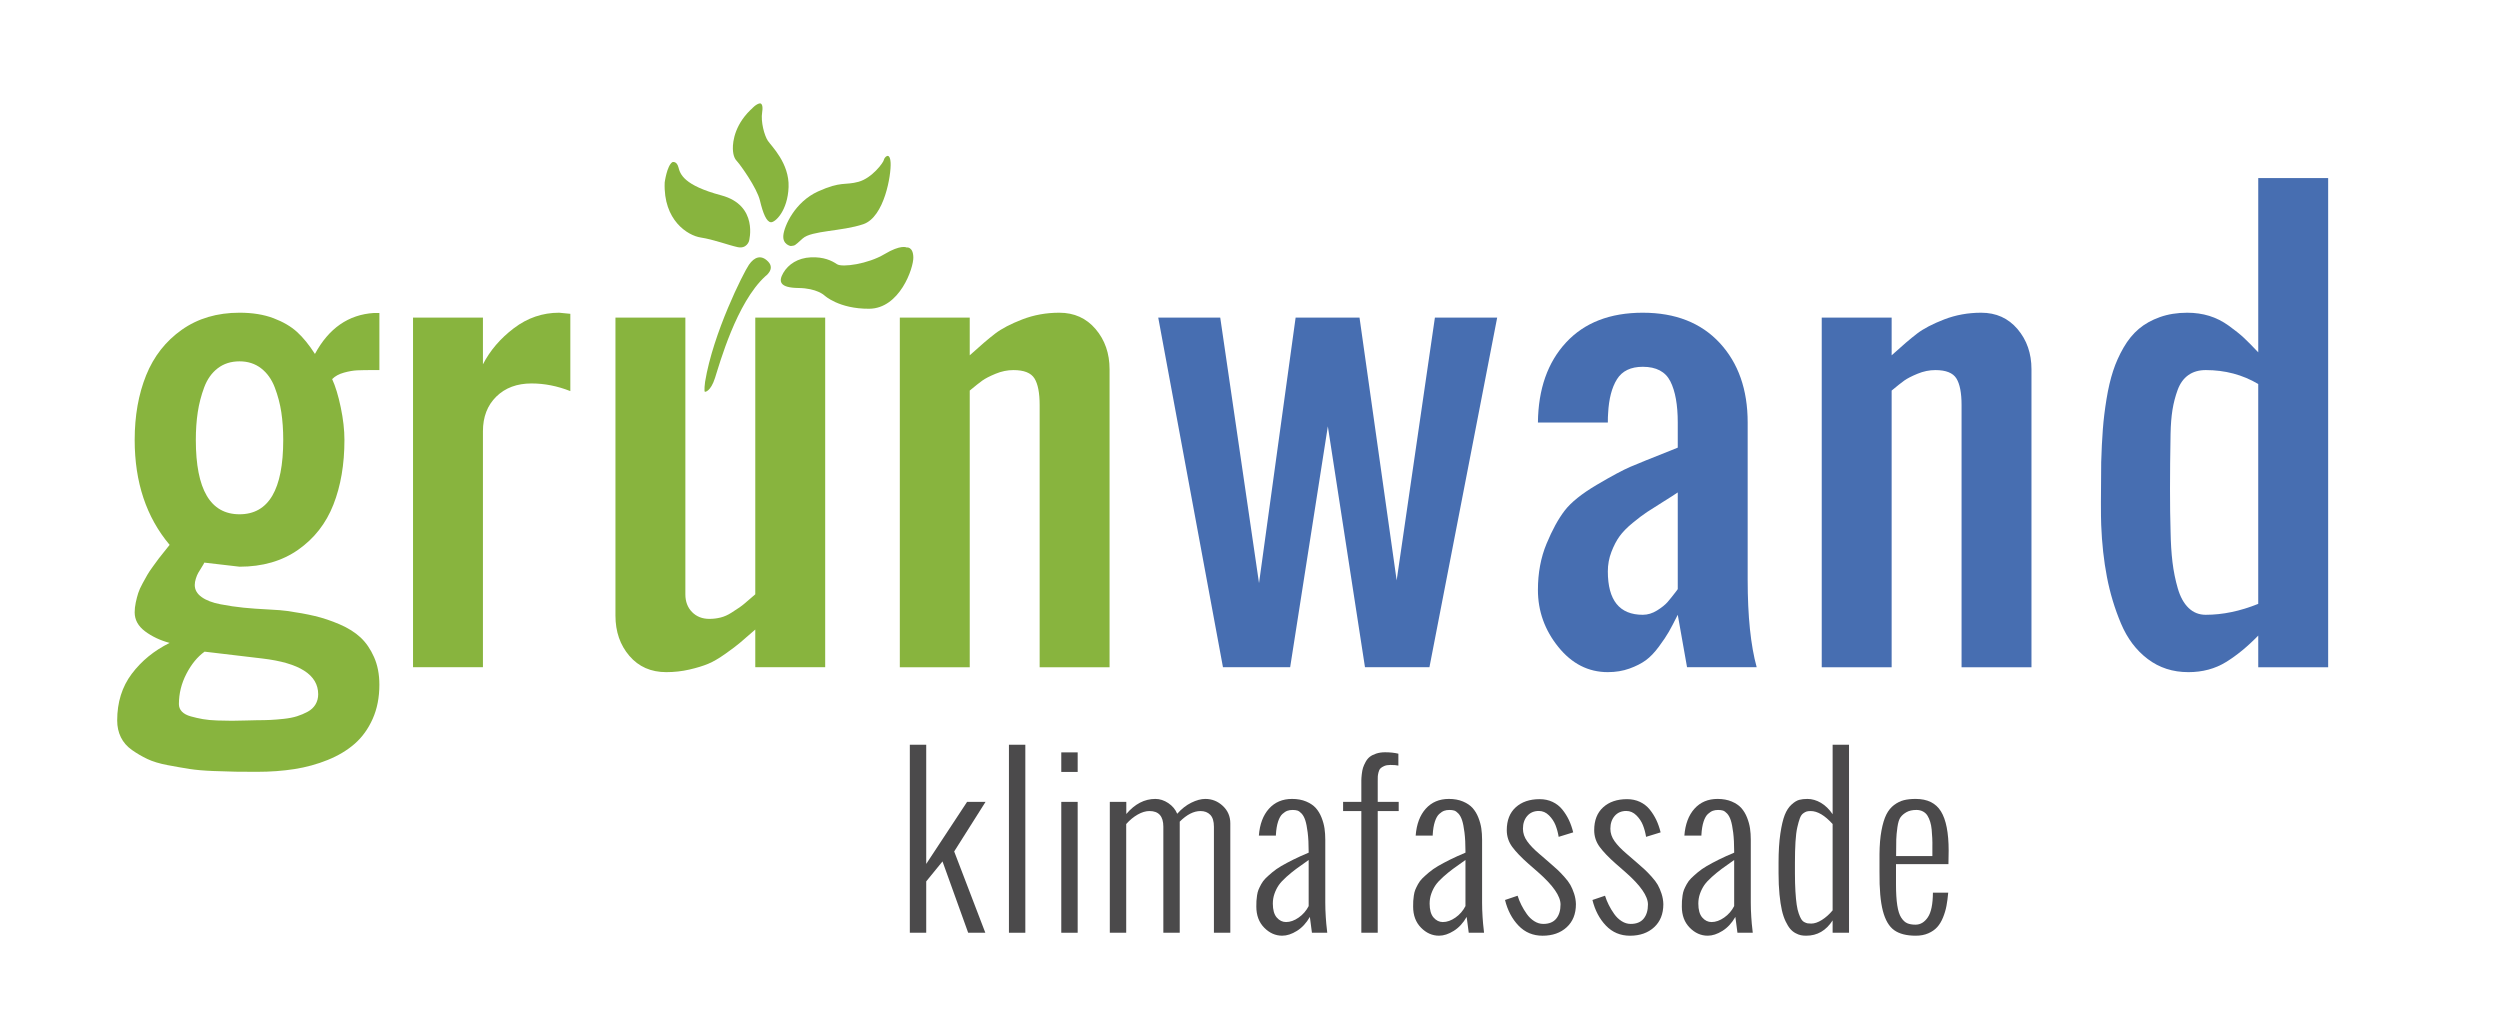
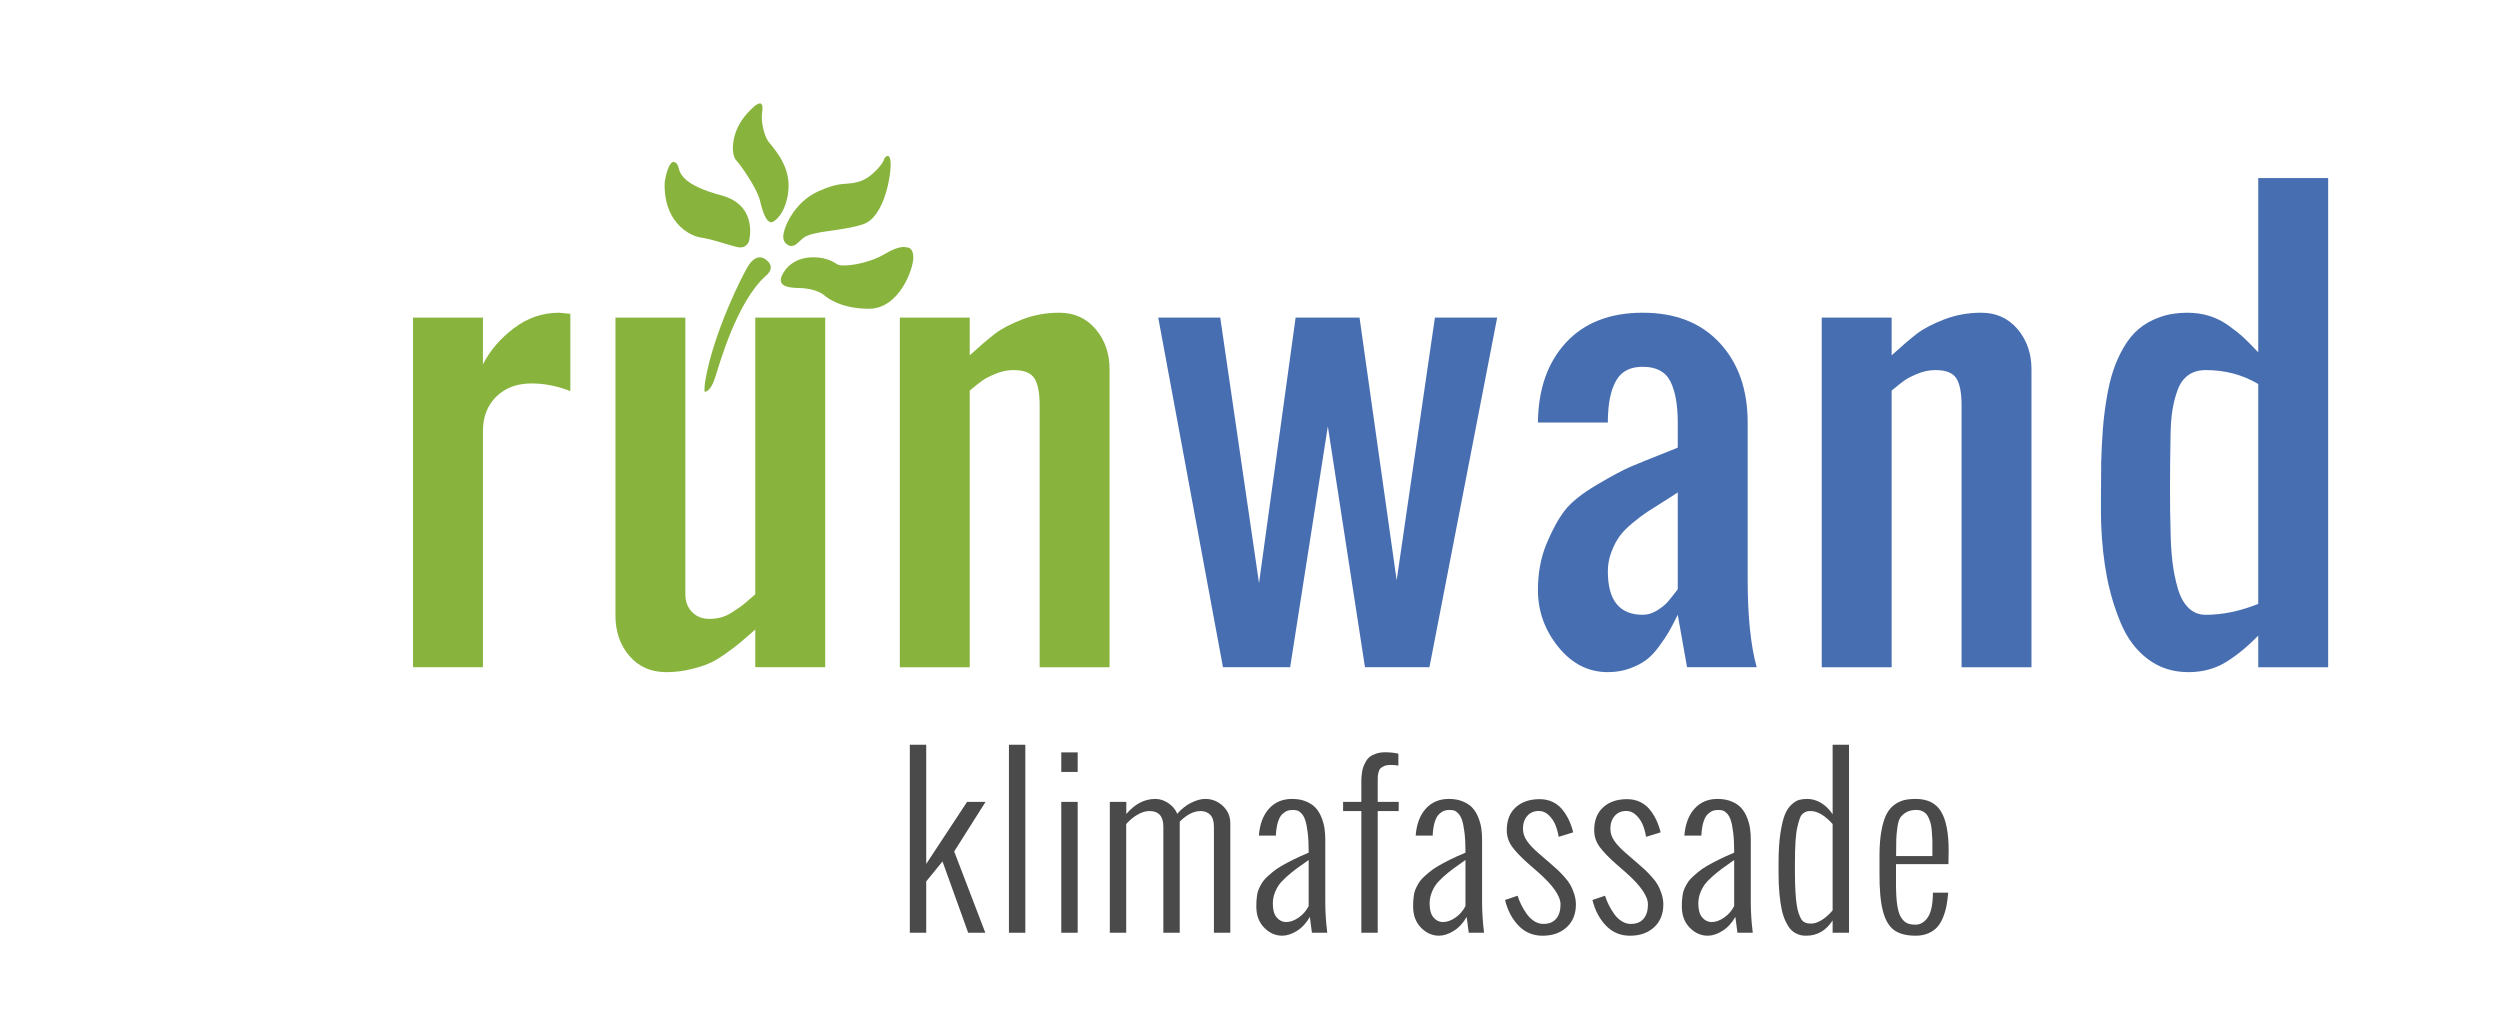
<svg xmlns="http://www.w3.org/2000/svg" id="Ebene_1" data-name="Ebene 1" viewBox="0 0 320 130">
  <defs>
    <style>
      .cls-1 {
        fill: #476eb1;
      }

      .cls-1, .cls-2, .cls-3 {
        stroke-width: 0px;
      }

      .cls-2 {
        fill: #4b4a4b;
      }

      .cls-3 {
        fill: #88b43e;
      }
    </style>
  </defs>
  <g>
-     <path class="cls-3" d="M32.899,98.794c-1.119,0-2.028-.007-2.727-.017-.699-.012-1.655-.042-2.867-.087-1.212-.047-2.226-.135-3.041-.262-.816-.129-1.748-.292-2.797-.489-1.049-.199-1.917-.461-2.604-.787-.688-.327-1.346-.711-1.975-1.154-.629-.444-1.101-.986-1.416-1.626-.315-.641-.472-1.358-.472-2.15,0-2.332.623-4.324,1.87-5.978,1.246-1.655,2.861-2.971,4.842-3.95-1.212-.327-2.261-.822-3.146-1.486-.886-.664-1.328-1.474-1.328-2.43,0-.397.046-.816.14-1.258.093-.442.198-.844.315-1.206.116-.362.302-.774.559-1.241.256-.467.46-.834.612-1.101.151-.267.402-.641.752-1.119s.588-.804.717-.979c.128-.175.378-.489.752-.944.372-.454.582-.717.629-.787-2.984-3.543-4.475-8.018-4.475-13.425,0-3.099.489-5.861,1.468-8.285.979-2.423,2.5-4.364,4.562-5.821,2.063-1.456,4.527-2.185,7.394-2.185,1.654,0,3.099.233,4.335.699,1.235.467,2.243,1.055,3.024,1.765.78.711,1.543,1.649,2.29,2.814,1.771-3.286,4.288-5.034,7.551-5.244h.699v7.306h-.559c-1.002,0-1.76.012-2.272.035-.513.024-1.084.122-1.713.297s-1.131.449-1.503.822c.419.909.787,2.115,1.101,3.618s.472,2.896.472,4.178c0,3.124-.472,5.885-1.416,8.285-.944,2.401-2.447,4.323-4.51,5.769s-4.562,2.167-7.499,2.167l-4.51-.524c-.047.117-.163.32-.35.612-.187.292-.332.53-.437.717s-.205.425-.297.717c-.094.292-.14.565-.14.822,0,.607.291,1.119.874,1.538.582.419,1.386.729,2.412.926,1.025.198,2.01.344,2.954.437s1.998.17,3.164.227c1.165.058,1.969.122,2.412.192,1.328.187,2.511.402,3.548.647,1.037.245,2.098.6,3.181,1.066s1.975,1.026,2.674,1.678,1.276,1.491,1.73,2.517.682,2.202.682,3.531c0,1.631-.286,3.087-.856,4.37-.572,1.281-1.335,2.342-2.29,3.181-.956.839-2.11,1.531-3.461,2.08-1.352.547-2.774.937-4.265,1.171-1.492.232-3.089.35-4.789.35ZM32.899,92.187c.629,0,1.194-.012,1.695-.035.501-.024,1.078-.07,1.73-.14.652-.07,1.217-.182,1.695-.332.477-.152.932-.344,1.363-.577.431-.234.763-.542.996-.926.232-.385.35-.822.35-1.311,0-2.494-2.389-4.02-7.166-4.58l-7.376-.874c-.909.652-1.684,1.596-2.325,2.832-.641,1.234-.961,2.527-.961,3.88,0,.372.128.692.385.961.256.267.634.472,1.136.612.501.14,1.014.255,1.538.35.524.093,1.148.15,1.87.175.722.023,1.34.035,1.853.035.512,0,1.113-.012,1.8-.035.687-.024,1.159-.035,1.416-.035ZM30.661,65.828c3.728,0,5.593-3.169,5.593-9.509,0-1.281-.082-2.465-.245-3.548-.163-1.084-.443-2.144-.839-3.181-.397-1.037-.979-1.853-1.748-2.447s-1.69-.891-2.762-.891c-1.096,0-2.028.297-2.797.891s-1.346,1.411-1.73,2.447c-.385,1.037-.659,2.098-.822,3.181-.163,1.084-.245,2.267-.245,3.548,0,6.34,1.864,9.509,5.593,9.509Z" />
    <path class="cls-3" d="M52.867,85.405v-44.748h8.949v5.978c.909-1.771,2.231-3.315,3.968-4.632,1.736-1.316,3.665-1.975,5.786-1.975.07,0,.547.047,1.433.14v9.893c-1.655-.652-3.31-.979-4.964-.979-1.865,0-3.368.559-4.51,1.678-1.142,1.119-1.713,2.599-1.713,4.44v30.205h-8.949Z" />
    <path class="cls-3" d="M85.28,86.034c-1.958,0-3.531-.694-4.719-2.08s-1.783-3.106-1.783-5.156v-38.141h8.949v35.414c0,.932.285,1.69.856,2.272.571.582,1.311.874,2.22.874.489,0,.967-.058,1.433-.175.466-.117.926-.32,1.381-.612.454-.292.809-.524,1.066-.699.256-.175.623-.472,1.101-.891.477-.419.774-.676.891-.769v-35.414h8.949v44.748h-8.949v-4.824c-.886.769-1.533,1.328-1.94,1.678-.408.35-1.031.822-1.87,1.416s-1.579,1.026-2.22,1.293c-.641.267-1.439.512-2.395.734-.956.22-1.946.332-2.971.332Z" />
    <path class="cls-3" d="M115.177,85.405v-44.748h8.949v4.824c1.328-1.211,2.412-2.138,3.251-2.779.839-.641,1.998-1.246,3.478-1.818,1.48-.571,3.059-.856,4.737-.856,1.91,0,3.461.699,4.649,2.098s1.783,3.111,1.783,5.139v38.141h-8.949v-33.561c0-1.561-.222-2.697-.664-3.408-.443-.711-1.341-1.066-2.692-1.066-.769,0-1.533.157-2.29.472-.758.315-1.323.607-1.695.874-.373.268-.909.694-1.608,1.276v35.414h-8.949Z" />
    <path class="cls-1" d="M156.54,85.405l-8.285-44.748h7.936l4.964,33.98,4.684-33.98h8.18l4.754,33.631,4.894-33.631h7.971l-8.67,44.748h-8.25l-4.754-30.834-4.824,30.834h-8.6Z" />
    <path class="cls-1" d="M205.803,86.034c-2.494,0-4.609-1.078-6.345-3.234-1.737-2.155-2.604-4.585-2.604-7.289,0-2.167.367-4.137,1.101-5.908.734-1.772,1.508-3.187,2.325-4.248.815-1.06,2.178-2.155,4.09-3.286,1.91-1.13,3.356-1.905,4.335-2.325s2.68-1.106,5.104-2.063c.419-.163.734-.291.944-.385v-3.216c0-2.26-.315-4.014-.944-5.261-.629-1.246-1.807-1.87-3.531-1.87-1.538,0-2.639.53-3.304,1.591-.664,1.061-1.044,2.523-1.136,4.387-.024.257-.035.641-.035,1.154h-8.949c.045-4.288,1.246-7.702,3.601-10.243,2.353-2.54,5.628-3.81,9.823-3.81,4.171,0,7.451,1.288,9.841,3.863,2.388,2.576,3.583,5.973,3.583,10.19v20.137c0,4.662.385,8.39,1.154,11.187h-8.914l-1.189-6.712c-.467.932-.846,1.655-1.136,2.167-.292.512-.717,1.148-1.276,1.905s-1.119,1.341-1.678,1.748-1.258.764-2.098,1.066-1.76.454-2.762.454ZM210.278,78.693c.629,0,1.241-.187,1.835-.559.594-.372,1.042-.734,1.346-1.084.302-.35.675-.816,1.119-1.398.07-.117.128-.198.175-.245v-12.376c-.374.257-.991.653-1.853,1.189-.863.537-1.55.974-2.063,1.311-.514.338-1.131.804-1.853,1.398-.724.594-1.283,1.166-1.678,1.713-.397.548-.746,1.219-1.049,2.011-.304.792-.454,1.62-.454,2.482,0,3.706,1.491,5.558,4.475,5.558Z" />
    <path class="cls-1" d="M233.182,85.405v-44.748h8.949v4.824c1.328-1.211,2.412-2.138,3.251-2.779.839-.641,1.998-1.246,3.478-1.818,1.479-.571,3.059-.856,4.737-.856,1.91,0,3.461.699,4.649,2.098s1.783,3.111,1.783,5.139v38.141h-8.949v-33.561c0-1.561-.222-2.697-.664-3.408-.444-.711-1.341-1.066-2.692-1.066-.769,0-1.533.157-2.29.472-.759.315-1.323.607-1.695.874-.374.268-.909.694-1.608,1.276v35.414h-8.949Z" />
    <path class="cls-1" d="M280.104,86.034c-1.982,0-3.713-.559-5.191-1.678-1.48-1.119-2.622-2.634-3.426-4.545-.804-1.91-1.405-3.898-1.8-5.96-.397-2.063-.641-4.282-.734-6.66-.047-1.095-.047-3.776,0-8.04.045-1.538.115-2.93.21-4.178.093-1.246.25-2.546.472-3.898.22-1.351.5-2.546.839-3.583.337-1.037.787-2.039,1.346-3.006.559-.967,1.211-1.765,1.958-2.395.745-.629,1.643-1.13,2.692-1.503,1.049-.372,2.213-.559,3.496-.559,1.002,0,1.94.135,2.814.402.874.268,1.706.688,2.5,1.258.792.572,1.426,1.078,1.905,1.521.477.443,1.101,1.072,1.87,1.888v-22.303h8.949v62.611h-8.949v-4.055c-1.353,1.398-2.727,2.529-4.125,3.391s-3.006,1.293-4.824,1.293ZM282.341,78.693c2.167,0,4.405-.467,6.712-1.398v-28.142c-2.005-1.189-4.242-1.783-6.712-1.783-.886,0-1.633.216-2.237.647-.607.432-1.061,1.061-1.363,1.888-.304.828-.524,1.678-.664,2.552s-.222,1.905-.245,3.094c-.094,5.221-.094,9.357,0,12.41.023,1.492.105,2.82.245,3.986s.367,2.29.682,3.373.774,1.917,1.381,2.5c.605.582,1.339.874,2.202.874Z" />
  </g>
  <g>
    <path class="cls-2" d="M116.458,119.392v-24.065h2.098v15.256l5.23-7.943h2.363l-4.013,6.348,3.985,10.404h-2.195l-3.286-9.131-2.084,2.559v6.572h-2.098Z" />
    <path class="cls-2" d="M129.144,119.392v-24.065h2.098v24.065h-2.098Z" />
    <path class="cls-2" d="M135.844,98.808v-2.503h2.098v2.503h-2.098ZM135.844,119.392v-16.752h2.098v16.752h-2.098Z" />
    <path class="cls-2" d="M142.056,119.392v-16.752h2.111v1.552c1.091-1.286,2.33-1.93,3.72-1.93.568,0,1.119.178,1.65.531.531.355.913.811,1.147,1.37.55-.624,1.151-1.098,1.804-1.419.652-.322,1.249-.482,1.79-.482.857,0,1.605.299,2.244.895.638.598.958,1.342.958,2.237v13.997h-2.098v-13.564c0-.699-.156-1.21-.468-1.531-.313-.322-.73-.482-1.251-.482-.867,0-1.753.453-2.657,1.356v14.221h-2.098v-13.578c0-1.332-.593-2-1.776-2-.475,0-.977.15-1.503.447-.527.299-1.019.704-1.475,1.217v13.913h-2.098Z" />
    <path class="cls-2" d="M167.928,119.392l-.266-2.028c-.447.783-1,1.381-1.657,1.79-.657.411-1.285.615-1.881.615-.867,0-1.636-.343-2.307-1.028s-1.007-1.582-1.007-2.692c0-.297.004-.538.014-.72.009-.182.035-.416.077-.706.042-.288.102-.531.182-.727.079-.196.196-.435.35-.72.154-.283.343-.535.566-.755.224-.218.503-.47.839-.755.336-.283.722-.554,1.161-.811.438-.255.953-.531,1.545-.825.592-.294,1.246-.589,1.965-.888v-.14c0-.951-.042-1.764-.126-2.44-.084-.675-.187-1.197-.308-1.566-.121-.367-.278-.654-.468-.86-.191-.205-.371-.332-.538-.385-.168-.051-.373-.077-.615-.077-.252,0-.475.035-.671.105s-.406.206-.629.406c-.224.201-.411.528-.559.979-.149.453-.243,1.019-.28,1.699v.098h-2.181c.112-1.463.543-2.611,1.293-3.447.75-.834,1.736-1.252,2.957-1.252.68,0,1.281.11,1.804.329.522.22.934.5,1.238.839.302.341.547.748.734,1.224.186.475.312.937.378,1.384.065.447.098.928.098,1.44v8.054c0,.587.021,1.203.063,1.846s.086,1.138.133,1.482l.056.531h-1.958ZM167.509,115.98v-5.901c-.681.475-1.217.858-1.608,1.147-.392.29-.804.627-1.238,1.014-.433.388-.76.739-.979,1.056-.219.318-.401.678-.545,1.084-.145.406-.217.832-.217,1.279,0,.802.168,1.397.503,1.783.336.388.732.58,1.189.58.531,0,1.07-.191,1.615-.573.545-.381.972-.87,1.279-1.468Z" />
    <path class="cls-2" d="M174.251,119.392v-15.577h-2.335v-1.175h2.335v-2.769c0-.177.018-.433.056-.769.037-.336.091-.612.161-.832.07-.218.179-.465.329-.741.149-.274.329-.493.538-.657.21-.163.482-.301.818-.413s.713-.168,1.133-.168c.643,0,1.211.061,1.706.182v1.524c-.224-.056-.569-.084-1.035-.084-.308,0-.569.047-.783.14-.215.094-.376.196-.482.308-.107.112-.189.28-.245.503s-.087.406-.091.545c-.005.14-.007.341-.007.601v2.629h2.685v1.175h-2.685v15.577h-2.098Z" />
    <path class="cls-2" d="M187.999,119.392l-.266-2.028c-.447.783-1,1.381-1.657,1.79-.657.411-1.285.615-1.881.615-.867,0-1.636-.343-2.307-1.028s-1.007-1.582-1.007-2.692c0-.297.005-.538.014-.72s.035-.416.077-.706c.042-.288.103-.531.182-.727s.196-.435.35-.72c.154-.283.343-.535.566-.755.224-.218.503-.47.839-.755.336-.283.722-.554,1.161-.811.439-.255.953-.531,1.545-.825s1.246-.589,1.965-.888v-.14c0-.951-.042-1.764-.126-2.44-.084-.675-.187-1.197-.308-1.566-.121-.367-.278-.654-.468-.86-.191-.205-.371-.332-.538-.385-.168-.051-.372-.077-.615-.077-.252,0-.475.035-.671.105s-.406.206-.629.406c-.224.201-.411.528-.559.979-.149.453-.243,1.019-.28,1.699v.098h-2.181c.112-1.463.544-2.611,1.293-3.447.75-.834,1.736-1.252,2.957-1.252.68,0,1.281.11,1.804.329.523.22.935.5,1.238.839.302.341.547.748.734,1.224s.313.937.378,1.384.098.928.098,1.44v8.054c0,.587.021,1.203.063,1.846s.086,1.138.133,1.482l.056.531h-1.958ZM187.579,115.98v-5.901c-.68.475-1.217.858-1.608,1.147-.392.29-.804.627-1.238,1.014-.433.388-.76.739-.979,1.056-.218.318-.4.678-.545,1.084s-.217.832-.217,1.279c0,.802.168,1.397.503,1.783.336.388.732.58,1.189.58.531,0,1.07-.191,1.615-.573.545-.381.972-.87,1.279-1.468Z" />
    <path class="cls-2" d="M192.645,115.197l1.608-.545c.129.411.29.808.482,1.189.191.383.421.766.692,1.147.269.383.589.69.958.923.367.234.752.35,1.154.35.736,0,1.288-.224,1.657-.671.367-.447.552-1.052.552-1.818,0-1.071-.956-2.447-2.867-4.125l-1.217-1.063c-.923-.811-1.62-1.535-2.091-2.174-.472-.638-.706-1.353-.706-2.146,0-1.258.381-2.234,1.147-2.93.764-.694,1.785-1.042,3.062-1.042.605,0,1.155.117,1.65.35.493.234.909.558,1.245.972.336.416.617.863.846,1.342.227.481.413,1.01.552,1.587l-1.86.573c-.084-.521-.217-1.016-.399-1.482-.182-.465-.461-.888-.839-1.265s-.809-.566-1.293-.566c-.626,0-1.122.213-1.489.636-.369.425-.552.972-.552,1.643,0,.559.178,1.091.538,1.594.358.503.877,1.045,1.559,1.622l1.328,1.147c.428.374.757.664.986.874.227.21.517.509.867.895.35.388.612.738.79,1.049.177.313.337.689.482,1.126.143.439.22.886.231,1.342,0,1.25-.395,2.236-1.182,2.957-.788.722-1.816,1.084-3.083,1.084-1.231,0-2.258-.43-3.083-1.293-.825-.862-1.402-1.954-1.727-3.279Z" />
    <path class="cls-2" d="M203.835,115.197l1.608-.545c.129.411.29.808.482,1.189.191.383.421.766.692,1.147.269.383.589.69.958.923.367.234.752.35,1.154.35.736,0,1.288-.224,1.657-.671.367-.447.552-1.052.552-1.818,0-1.071-.956-2.447-2.867-4.125l-1.217-1.063c-.923-.811-1.62-1.535-2.091-2.174-.472-.638-.706-1.353-.706-2.146,0-1.258.381-2.234,1.147-2.93.764-.694,1.785-1.042,3.062-1.042.605,0,1.155.117,1.65.35.493.234.909.558,1.245.972.336.416.617.863.846,1.342.227.481.413,1.01.552,1.587l-1.86.573c-.084-.521-.217-1.016-.399-1.482-.182-.465-.461-.888-.839-1.265s-.809-.566-1.293-.566c-.626,0-1.122.213-1.489.636-.369.425-.552.972-.552,1.643,0,.559.178,1.091.538,1.594.358.503.877,1.045,1.559,1.622l1.328,1.147c.428.374.757.664.986.874.227.21.517.509.867.895.35.388.612.738.79,1.049.177.313.337.689.482,1.126.143.439.22.886.231,1.342,0,1.25-.395,2.236-1.182,2.957-.788.722-1.816,1.084-3.083,1.084-1.231,0-2.258-.43-3.083-1.293-.825-.862-1.402-1.954-1.727-3.279Z" />
    <path class="cls-2" d="M222.393,119.392l-.266-2.028c-.447.783-1,1.381-1.657,1.79-.657.411-1.285.615-1.881.615-.867,0-1.636-.343-2.307-1.028s-1.007-1.582-1.007-2.692c0-.297.005-.538.014-.72s.035-.416.077-.706c.042-.288.103-.531.182-.727s.196-.435.35-.72c.154-.283.343-.535.566-.755.224-.218.503-.47.839-.755.336-.283.722-.554,1.161-.811.439-.255.953-.531,1.545-.825s1.246-.589,1.965-.888v-.14c0-.951-.042-1.764-.126-2.44-.084-.675-.187-1.197-.308-1.566-.121-.367-.278-.654-.468-.86-.191-.205-.371-.332-.538-.385-.168-.051-.372-.077-.615-.077-.252,0-.475.035-.671.105s-.406.206-.629.406c-.224.201-.411.528-.559.979-.149.453-.243,1.019-.28,1.699v.098h-2.181c.112-1.463.544-2.611,1.293-3.447.75-.834,1.736-1.252,2.957-1.252.68,0,1.281.11,1.804.329.523.22.935.5,1.238.839.302.341.547.748.734,1.224s.313.937.378,1.384.098.928.098,1.44v8.054c0,.587.021,1.203.063,1.846s.086,1.138.133,1.482l.056.531h-1.958ZM221.973,115.98v-5.901c-.68.475-1.217.858-1.608,1.147-.392.29-.804.627-1.238,1.014-.433.388-.76.739-.979,1.056-.218.318-.4.678-.545,1.084s-.217.832-.217,1.279c0,.802.168,1.397.503,1.783.336.388.732.58,1.189.58.531,0,1.07-.191,1.615-.573.545-.381.972-.87,1.279-1.468Z" />
    <path class="cls-2" d="M234.576,119.392v-1.58c-.839,1.306-1.968,1.958-3.384,1.958-.252,0-.481-.021-.685-.063-.206-.042-.433-.131-.685-.266s-.475-.316-.671-.545c-.196-.227-.392-.545-.587-.951s-.357-.881-.482-1.426-.229-1.224-.308-2.035c-.08-.811-.119-1.72-.119-2.727v-1.328c0-1.444.077-2.687.231-3.727.154-1.038.343-1.839.566-2.398s.512-1.0.867-1.321c.353-.322.68-.521.979-.601.297-.079.647-.119,1.049-.119.587,0,1.162.166,1.727.496.563.332,1.064.818,1.503,1.461v-8.893h2.098v24.065h-2.098ZM234.576,116.525v-11.047c-.998-1.108-1.935-1.664-2.811-1.664-.206,0-.376.019-.51.056-.136.038-.29.122-.461.252-.173.131-.313.343-.419.636-.108.294-.215.676-.322,1.147-.108.472-.185,1.089-.231,1.853-.047.766-.07,1.661-.07,2.685v1.328c0,.877.021,1.655.063,2.335.042.682.094,1.245.161,1.692.065.447.154.829.266,1.14.112.313.218.552.322.72.101.168.234.294.399.378.163.084.302.136.419.154.115.019.267.028.454.028.419,0,.876-.156,1.37-.468.493-.311.951-.72,1.37-1.224Z" />
    <path class="cls-2" d="M240.576,111.673v-2.335c.009-1.164.093-2.174.252-3.027.159-.853.365-1.535.622-2.049.257-.512.587-.919.993-1.224.406-.302.823-.507,1.252-.615.428-.107.932-.161,1.51-.161,1.501,0,2.58.531,3.237,1.594s.986,2.741.986,5.034c0,.699-.009,1.272-.028,1.72h-6.712v2.559c0,1.101.054,2.003.161,2.706.107.704.278,1.234.51,1.587.232.355.489.593.769.713.28.122.634.182,1.063.182.624,0,1.148-.315,1.573-.944s.641-1.68.65-3.153h1.958c-.056.634-.131,1.199-.224,1.692-.093.495-.239.989-.44,1.482-.201.495-.447.905-.741,1.231-.294.327-.673.593-1.14.797s-1.002.308-1.608.308c-1.183,0-2.104-.236-2.762-.706s-1.14-1.29-1.447-2.461c-.308-1.169-.453-2.812-.433-4.929ZM242.702,109.575h4.642c-.009-.372-.009-.75,0-1.133.009-.381.005-.766-.014-1.154-.019-.386-.044-.757-.077-1.112-.033-.353-.096-.682-.189-.986-.093-.302-.21-.566-.35-.79s-.33-.4-.573-.531c-.243-.129-.523-.196-.839-.196-.512,0-.935.094-1.265.28-.33.187-.587.406-.769.657s-.315.676-.399,1.272c-.084.598-.133,1.122-.147,1.573-.014.453-.021,1.159-.021,2.118Z" />
  </g>
  <path class="cls-3" d="M90.25,50.152s.701,0,1.275-1.785c.574-1.785,2.741-9.627,6.439-13.006,0,0,1.275-.893.383-1.849s-1.785-.638-2.486.383-4.59,8.734-5.61,14.982c0,0-.179,1.329,0,1.275Z" />
  <path class="cls-3" d="M86.06,20.754s.559-.196.783.671.671,2.293,5.481,3.58,3.552,5.845,3.552,5.845c0,0-.289,1.035-1.459.783s-3.072-.979-4.722-1.231-4.81-2.181-4.615-7.048c0,0,.28-2.125.979-2.601Z" />
  <path class="cls-3" d="M96.268,13.88s.531-.593,1.007-.649c0,0,.475-.056.28,1.147s.28,2.964.727,3.636,2.769,2.881,2.657,5.929c-.112,3.048-1.723,4.559-2.274,4.503s-.998-1.119-1.39-2.769-2.554-4.624-2.857-4.941-.583-.708-.611-1.687c-.028-.979.28-3.3,2.657-5.342" />
  <path class="cls-3" d="M101.218,31.493s-1.063-.168-.951-1.37,1.482-4.279,4.447-5.621,3.44-.753,5.174-1.231c1.734-.477,3.188-2.461,3.244-2.797.056-.336.783-1.146.867.364s-.783,6.935-3.496,7.858-6.628.811-7.747,1.818-.951.895-1.538.979Z" />
  <path class="cls-3" d="M116.04,31.673s.839-.141.867,1.266c.028,1.407-1.762,6.553-5.649,6.581s-5.733-1.706-5.733-1.706c0,0-.951-.923-3.328-.951-2.377-.028-2.589-.811-1.938-1.93s1.882-1.919,3.532-1.994,2.682.428,3.341.876,3.987-.028,6.084-1.286c2.097-1.258,2.825-.855,2.825-.855Z" />
</svg>